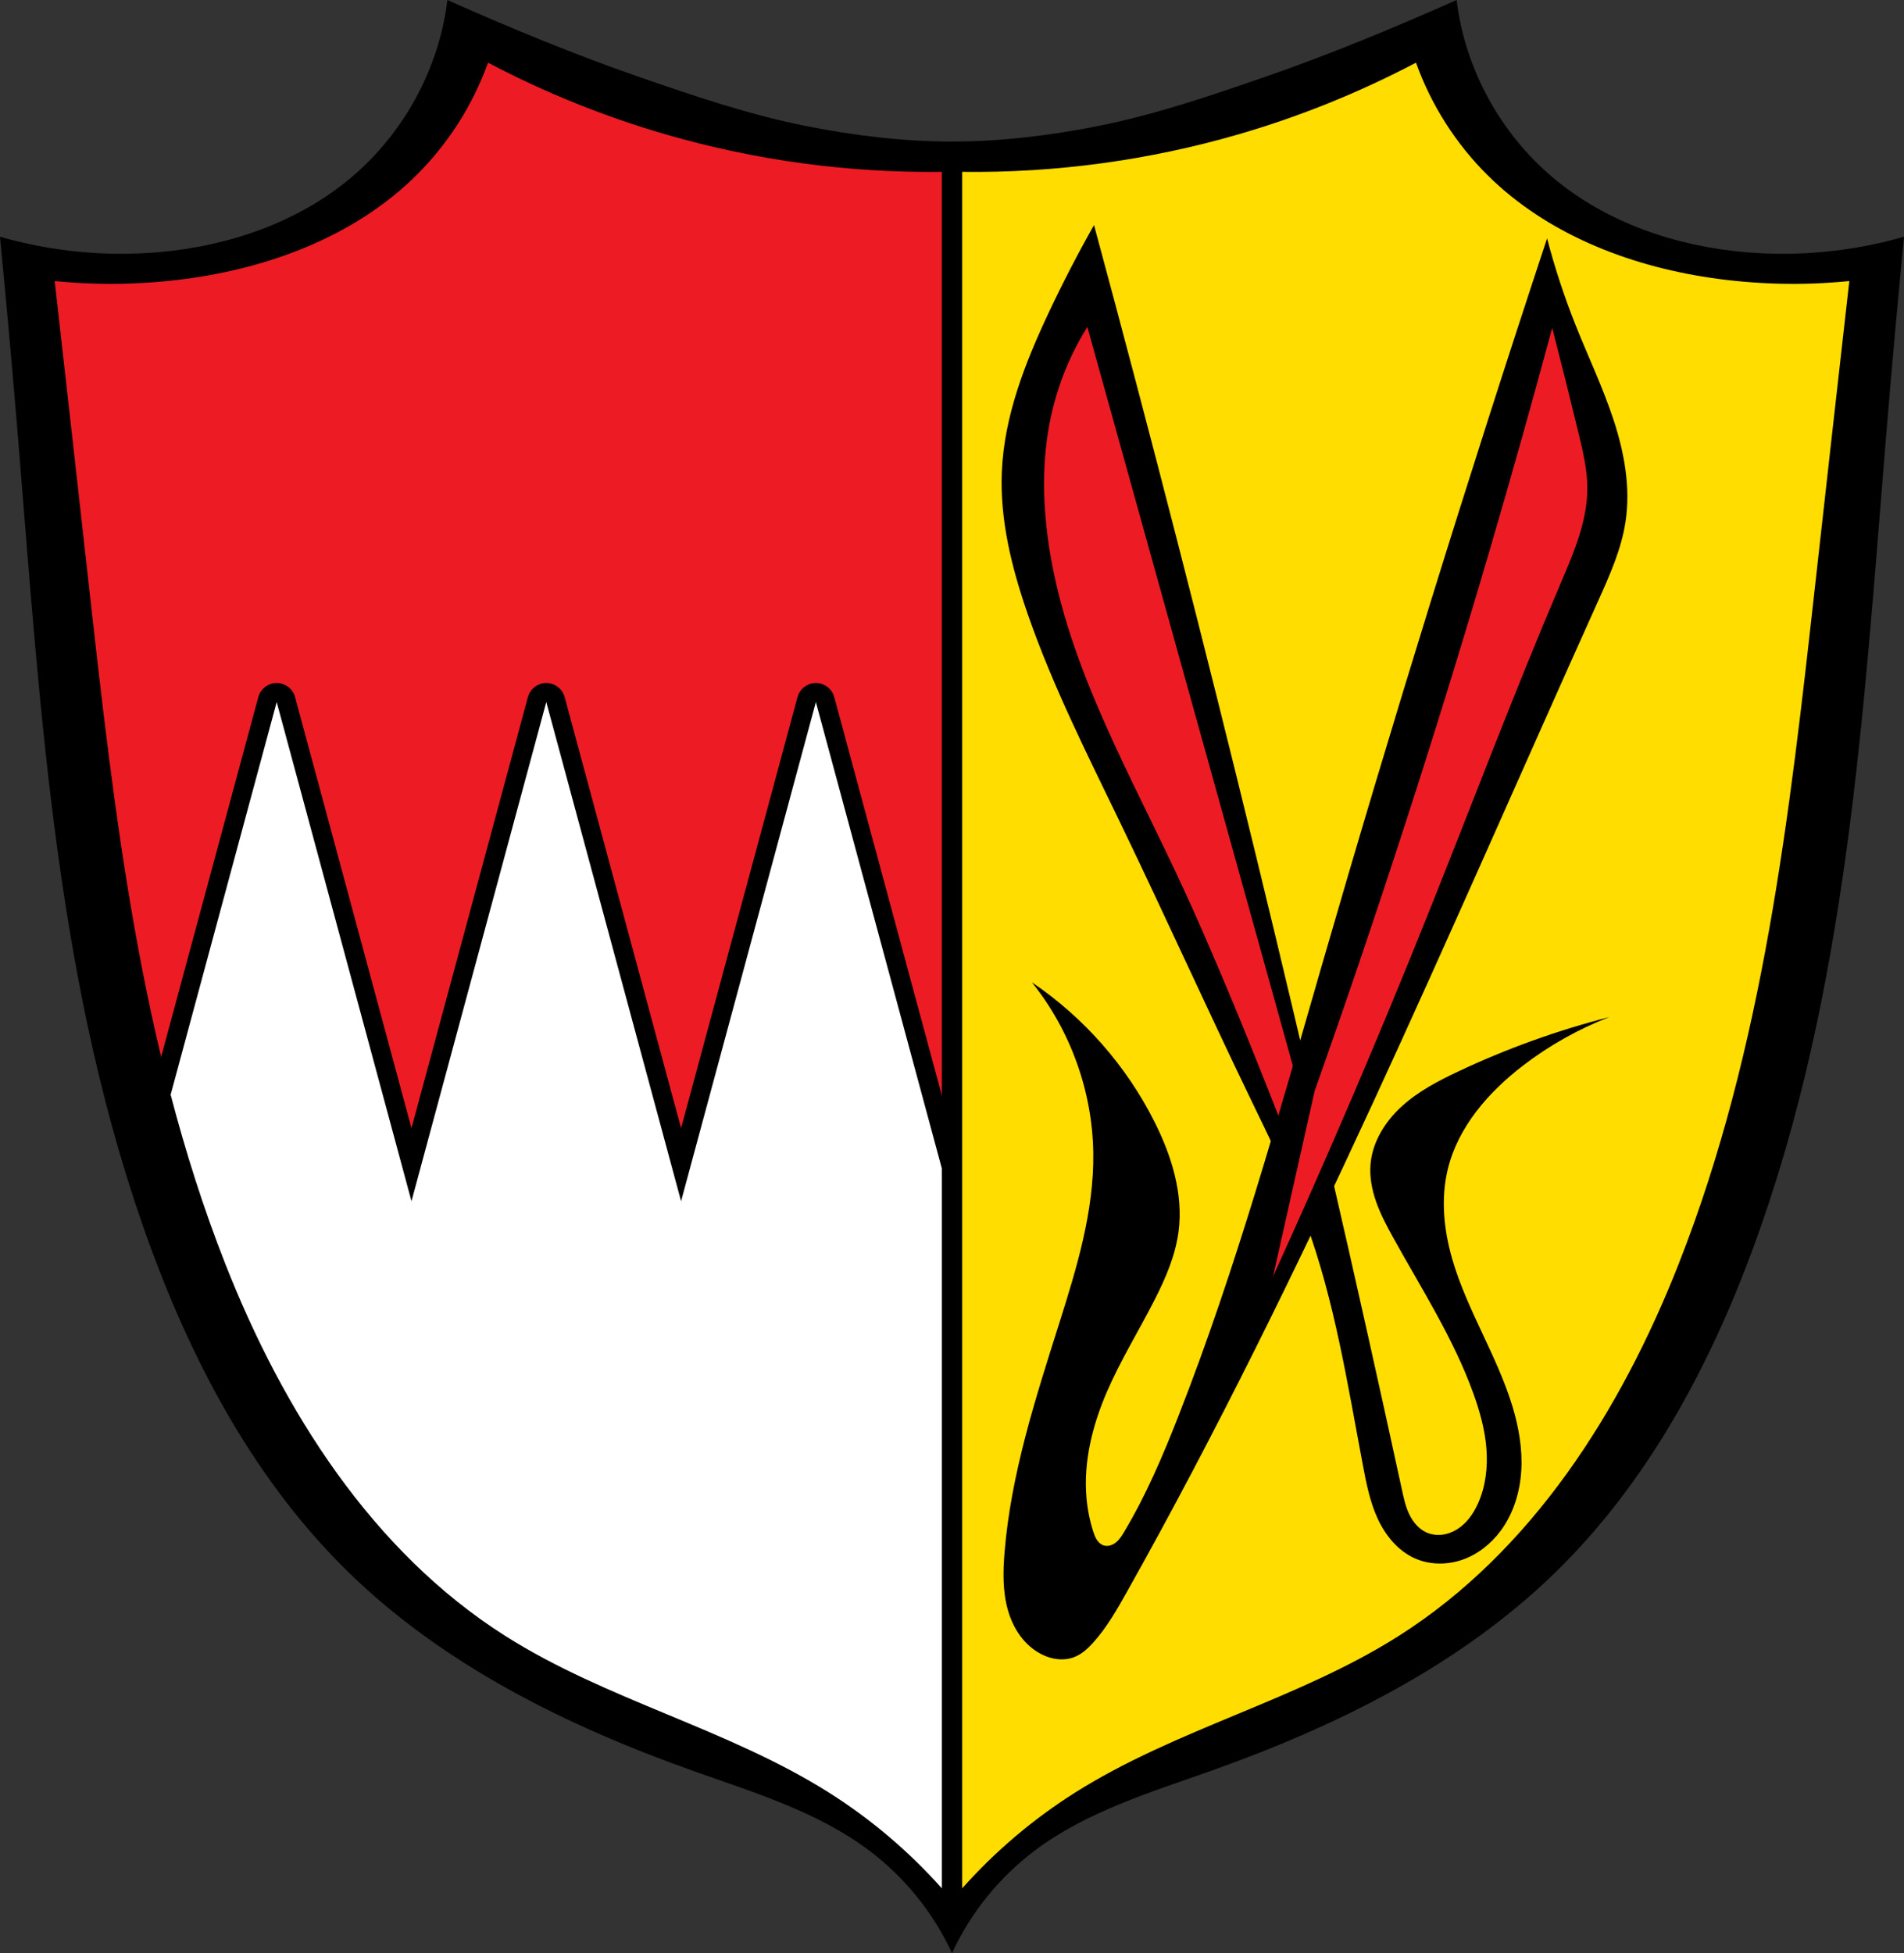
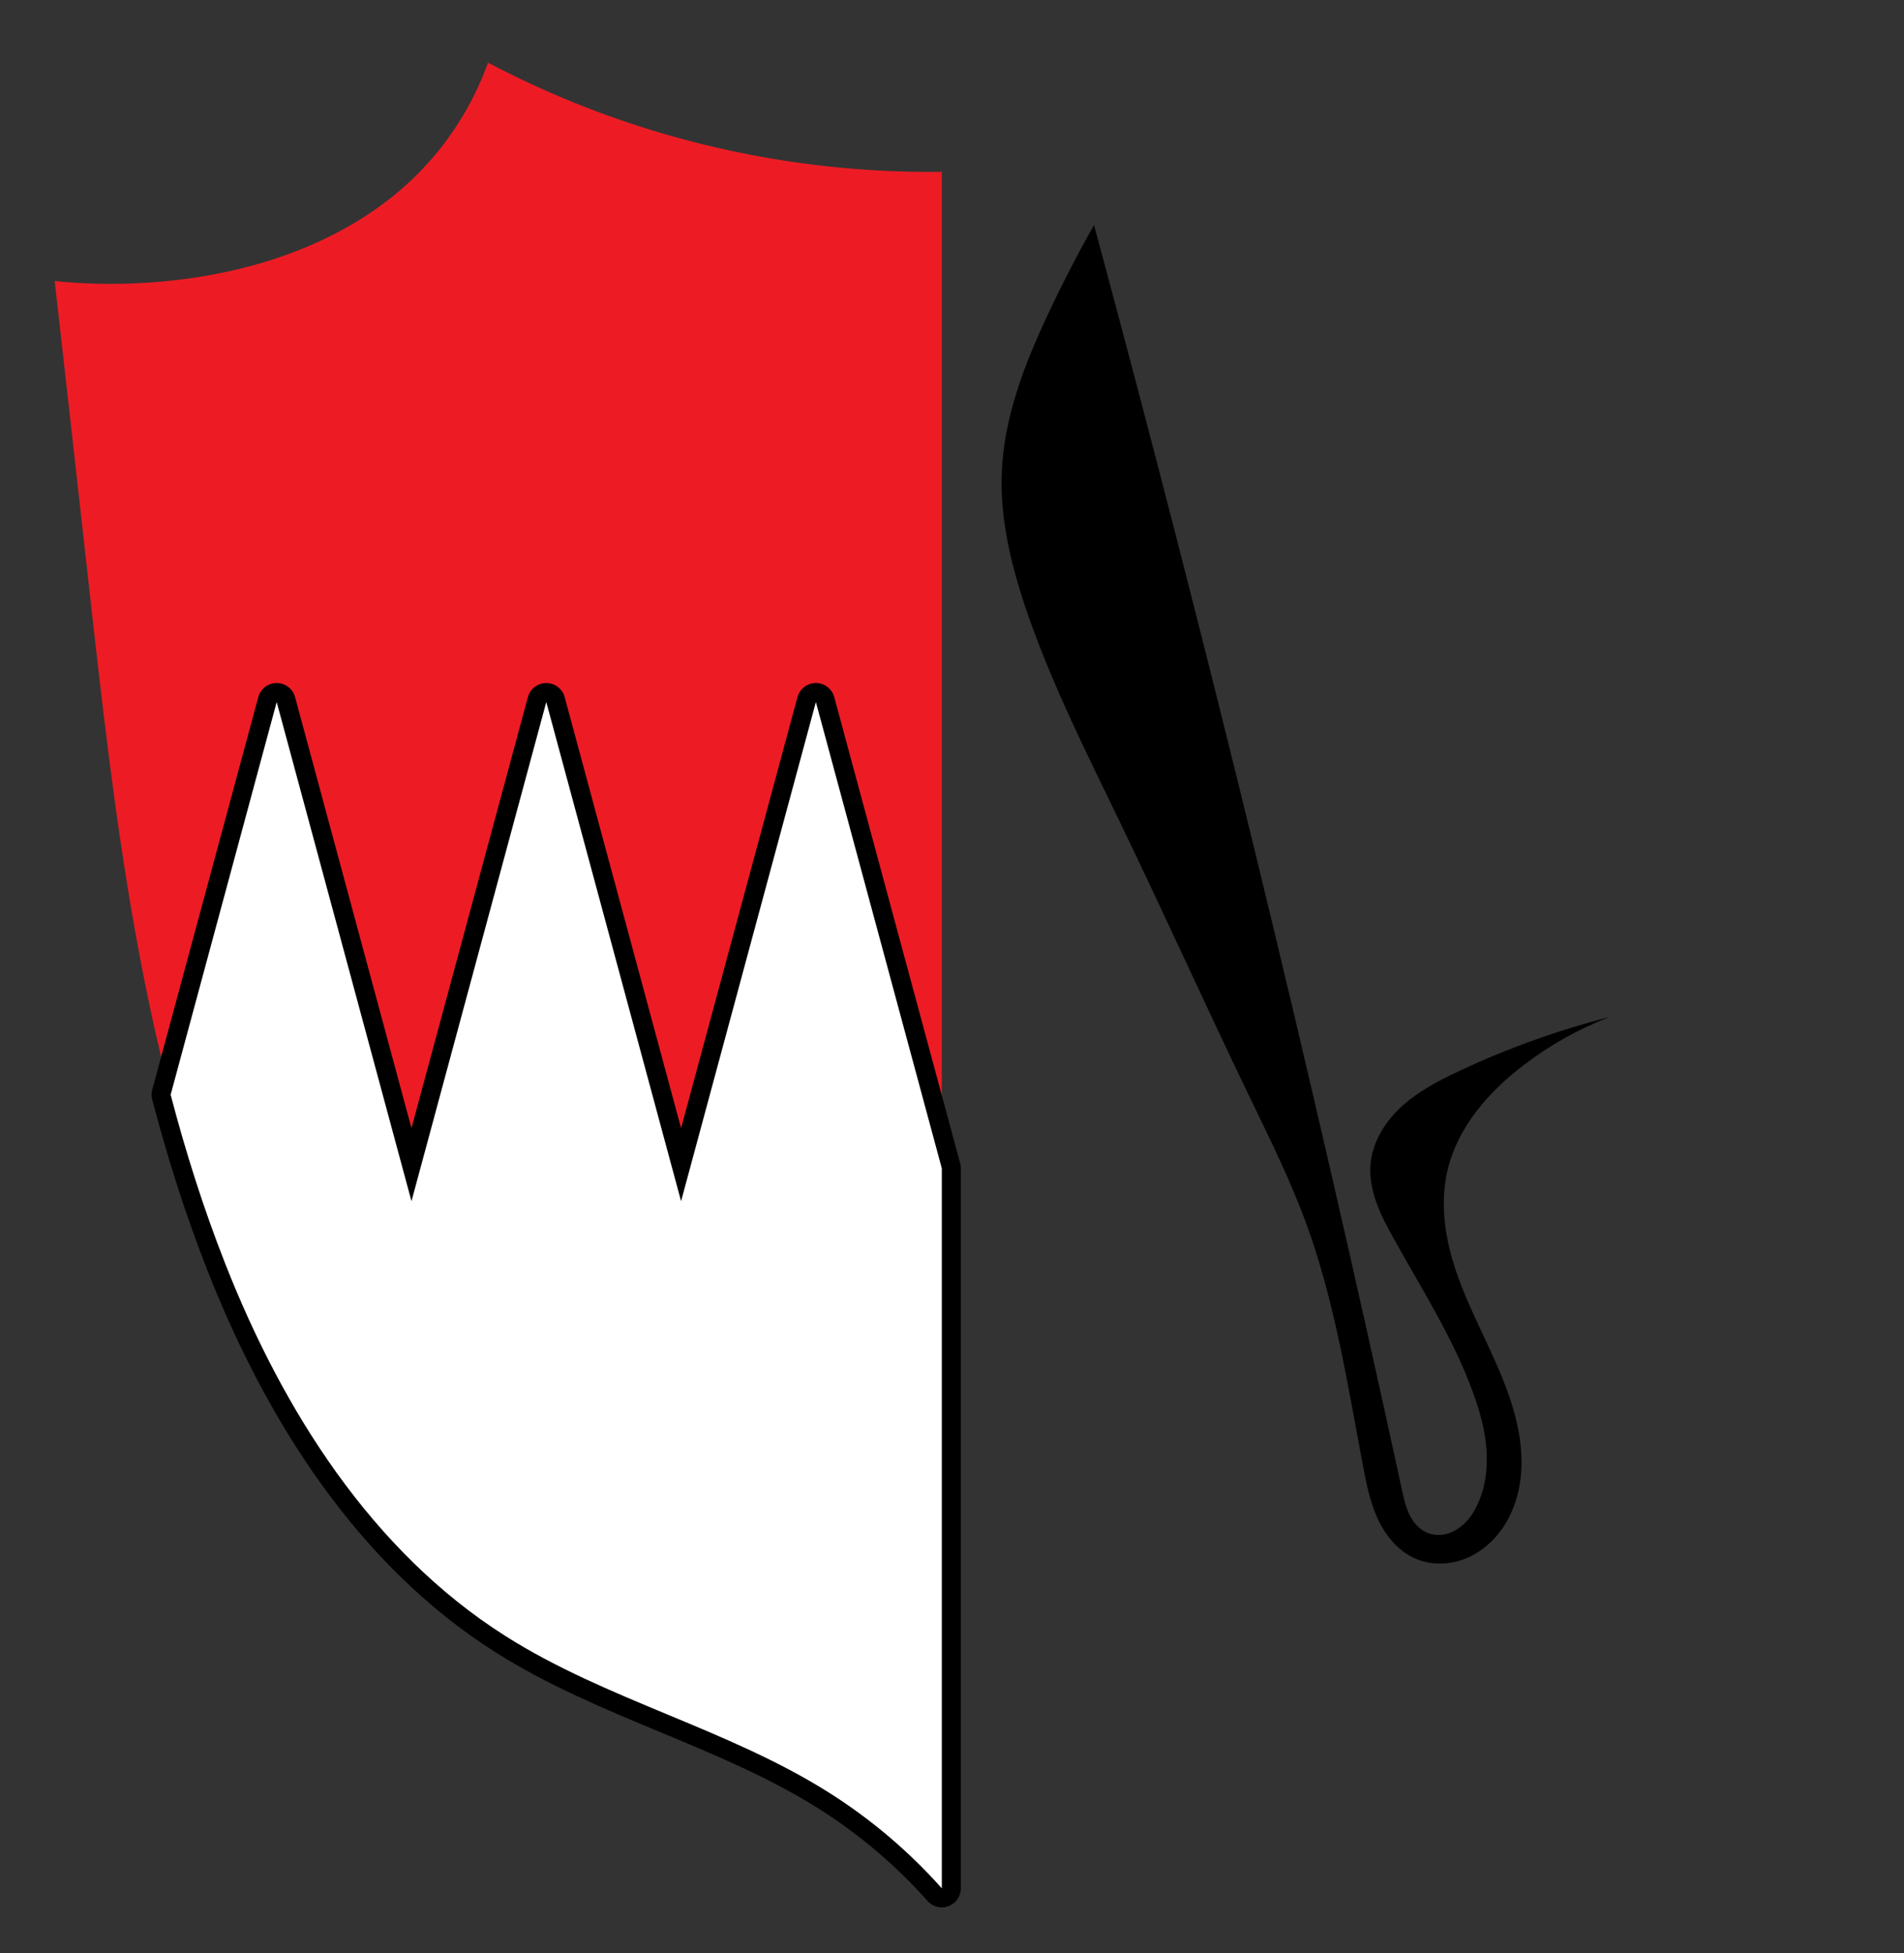
<svg xmlns="http://www.w3.org/2000/svg" xmlns:ns1="http://sodipodi.sourceforge.net/DTD/sodipodi-0.dtd" xmlns:ns2="http://www.inkscape.org/namespaces/inkscape" viewBox="0 0 750.114 769.379" version="1.1" id="svg2690" ns1:docname="DEU_Frankenwinheim_COA.svg" ns2:version="0.92.5 (2060ec1f9f, 2020-04-08)" width="750.114" height="769.379">
  <rect x="0" y="0" width="750.114" height="769.379" fill="#333333" stroke="none" />
  <defs id="defs2694">
    <ns2:path-effect effect="spiro" id="path-effect3906" is_visible="true" />
    <ns2:path-effect effect="spiro" id="path-effect3864" is_visible="true" />
    <ns2:path-effect effect="spiro" id="path-effect3776" is_visible="true" />
    <ns2:path-effect effect="spiro" id="path-effect3772" is_visible="true" />
    <ns2:path-effect effect="spiro" id="path-effect3587" is_visible="true" />
    <ns2:path-effect effect="spiro" id="path-effect3549" is_visible="true" />
    <ns2:path-effect effect="spiro" id="path-effect3549-5" is_visible="true" />
    <ns2:path-effect effect="spiro" id="path-effect3587-7" is_visible="true" />
    <ns2:path-effect effect="spiro" id="path-effect3587-7-7" is_visible="true" />
    <ns2:path-effect effect="spiro" id="path-effect3587-2" is_visible="true" />
    <ns2:path-effect effect="spiro" id="path-effect3776-8" is_visible="true" />
    <ns2:path-effect effect="spiro" id="path-effect3772-0" is_visible="true" />
    <ns2:path-effect effect="spiro" id="path-effect3864-2" is_visible="true" />
    <ns2:path-effect effect="spiro" id="path-effect3906-2" is_visible="true" />
  </defs>
  <ns1:namedview pagecolor="#ffffff" bordercolor="#666666" borderopacity="1" objecttolerance="10" gridtolerance="10" guidetolerance="10" ns2:pageopacity="0" ns2:pageshadow="2" ns2:window-width="1920" ns2:window-height="1046" id="namedview2692" showgrid="false" ns2:zoom="1.0307015" ns2:cx="375.05676" ns2:cy="384.68946" ns2:window-x="-11" ns2:window-y="-11" ns2:window-maximized="1" ns2:current-layer="svg2690" ns2:snap-midpoints="true" ns2:snap-smooth-nodes="true" fit-margin-top="0" fit-margin-left="0" fit-margin-right="0" fit-margin-bottom="0" ns2:snap-global="false" />
-   <path style="opacity:1;vector-effect:none;fill:#000000;fill-opacity:1;stroke:none;stroke-width:1.4;stroke-linecap:square;stroke-linejoin:round;stroke-miterlimit:4;stroke-dasharray:none;stroke-dashoffset:0;stroke-opacity:1;paint-order:fill markers stroke" d="M 176.257,0 C 173.012,26.889 159.188,52.39 138.342,69.943 117.335,87.632 89.995,96.975 62.511,99.34 41.534,101.145 20.22,99.072 0,93.258 c 2.582,26.676 4.973,53.37 7.173,80.08 8.854,107.486 14.973,216.958 52.264,318.295 17.336,47.109 41.787,92.529 77.88,127.723 37.471,36.536 85.762,60.422 135.266,78.053 24.122,8.591 49.249,16.106 69.682,31.424 14.089,10.562 25.468,24.632 32.792,40.547 7.324,-15.915 18.703,-29.985 32.792,-40.547 20.433,-15.317 45.561,-22.833 69.682,-31.424 49.504,-17.63 97.797,-41.516 135.268,-78.053 36.094,-35.193 60.545,-80.613 77.88,-127.723 37.291,-101.337 43.408,-210.809 52.262,-318.295 2.2,-26.71 4.591,-53.404 7.173,-80.08 -20.22,5.814 -41.532,7.887 -62.509,6.082 C 660.121,96.975 632.781,87.632 611.774,69.943 590.928,52.39 577.104,26.889 573.858,0 548.98,11.075 523.759,21.495 498.026,30.41 476.497,37.869 454.792,45.241 432.442,49.67 c -18.869,3.739 -38.15,6.082 -57.385,6.082 -19.236,0 -38.517,-2.343 -57.385,-6.082 C 295.322,45.241 273.617,37.869 252.088,30.41 226.355,21.495 201.136,11.075 176.257,0 Z" id="path3547-5" ns2:connector-curvature="0" ns1:nodetypes="csscssssscssssscsscaaaaac" />
  <path transform="translate(782.375,2.7e-5)" style="opacity:1;vector-effect:none;fill:#ed1c24;fill-opacity:1;stroke:none;stroke-width:2.3;stroke-linecap:square;stroke-linejoin:round;stroke-miterlimit:4;stroke-dasharray:none;stroke-dashoffset:0;stroke-opacity:1;paint-order:fill markers stroke" d="M -411.332,743.839 V 67.695 c -36.758,0.468 -73.58,-4.533 -108.882,-14.786 -24.172,-7.021 -47.631,-16.495 -69.9,-28.229 -5.95,16.641 -15.674,31.921 -28.229,44.359 -23.174,22.959 -55.113,35.497 -87.374,40.327 -18.221,2.728 -36.781,3.18 -55.113,1.344 4.513,39.875 8.993,79.754 13.442,119.636 10.114,90.67 20.363,182.604 53.769,267.5 22.758,57.837 57.756,113.206 110.226,146.52 39.979,25.383 87.674,36.528 127.701,61.834 16.444,10.396 31.424,23.106 44.359,37.638 z" id="path3585-9" ns2:connector-curvature="0" ns2:path-effect="#path-effect3587-7" ns2:original-d="M -411.3322,743.83867 V 67.694559 c 0,0 -73.48027,-5.391659 -108.88206,-14.786452 -24.28747,-6.445317 -69.89959,-28.228681 -69.89959,-28.228681 0,0 -15.03179,32.825878 -28.22868,44.359356 -24.15309,21.108701 -56.13027,33.063888 -87.37449,40.326688 -17.89928,4.16074 -55.11313,1.34422 -55.11313,1.34422 0,0 7.24202,79.98816 13.44222,119.63584 14.05223,89.85813 16.54482,184.51653 53.76892,267.50035 25.01412,55.76406 63.02687,107.69309 110.22628,146.5203 36.52446,30.04578 88.07047,36.02354 127.70117,61.83425 16.24945,10.58295 44.35936,37.63824 44.35936,37.63824 z" ns1:nodetypes="ccacaacaaaac" />
  <path ns2:connector-curvature="0" style="opacity:1;vector-effect:none;fill:#000000;fill-opacity:1;stroke:#000000;stroke-width:15;stroke-linecap:square;stroke-linejoin:round;stroke-miterlimit:4;stroke-dasharray:none;stroke-dashoffset:0;stroke-opacity:1;paint-order:fill markers stroke" d="M 109.006,276.549 67.228,431.225 c 5.912,22.577 12.953,44.831 21.527,66.621 22.758,57.837 57.756,113.205 110.227,146.52 39.979,25.383 87.674,36.53 127.701,61.836 16.444,10.396 31.424,23.105 44.359,37.637 V 460.232 L 321.43,276.549 268.324,473.172 215.217,276.549 162.111,473.168 Z" id="path3677-9" />
  <path ns2:connector-curvature="0" style="opacity:1;vector-effect:none;fill:#ffffff;fill-opacity:1;stroke:none;stroke-width:0.5;stroke-linecap:square;stroke-linejoin:round;stroke-miterlimit:4;stroke-dasharray:none;stroke-dashoffset:0;stroke-opacity:1;paint-order:fill markers stroke" d="M 109.006,276.549 67.228,431.225 c 5.912,22.577 12.953,44.831 21.527,66.621 22.758,57.837 57.756,113.205 110.227,146.52 39.979,25.383 87.674,36.53 127.701,61.836 16.444,10.396 31.424,23.105 44.359,37.637 V 460.232 L 321.43,276.549 268.324,473.172 215.217,276.549 162.111,473.168 Z" id="path3677" />
-   <path transform="matrix(-1,0,0,1,-32.262,2.7e-5)" style="opacity:1;vector-effect:none;fill:#ffdd00;fill-opacity:1;stroke:none;stroke-width:2.3;stroke-linecap:square;stroke-linejoin:round;stroke-miterlimit:4;stroke-dasharray:none;stroke-dashoffset:0;stroke-opacity:1;paint-order:fill markers stroke" d="M -411.332,743.839 V 67.695 c -36.758,0.468 -73.58,-4.533 -108.882,-14.786 -24.172,-7.021 -47.631,-16.495 -69.9,-28.229 -5.95,16.641 -15.674,31.921 -28.229,44.359 -23.174,22.959 -55.113,35.497 -87.374,40.327 -18.221,2.728 -36.781,3.18 -55.113,1.344 4.513,39.875 8.993,79.754 13.442,119.636 10.114,90.67 20.363,182.604 53.769,267.5 22.758,57.837 57.756,113.206 110.226,146.52 39.979,25.383 87.674,36.528 127.701,61.834 16.444,10.396 31.424,23.106 44.359,37.638 z" id="path3585-9-3" ns2:connector-curvature="0" ns2:path-effect="#path-effect3587-7-7" ns2:original-d="M -411.3322,743.83867 V 67.694559 c 0,0 -73.48027,-5.391659 -108.88206,-14.786452 -24.28747,-6.445317 -69.89959,-28.228681 -69.89959,-28.228681 0,0 -15.03179,32.825878 -28.22868,44.359356 -24.15309,21.108701 -56.13027,33.063888 -87.37449,40.326688 -17.89928,4.16074 -55.11313,1.34422 -55.11313,1.34422 0,0 7.24202,79.98816 13.44222,119.63584 14.05223,89.85813 16.54482,184.51653 53.76892,267.50035 25.01412,55.76406 63.02687,107.69309 110.22628,146.5203 36.52446,30.04578 88.07047,36.02354 127.70117,61.83425 16.24945,10.58295 44.35936,37.63824 44.35936,37.63824 z" ns1:nodetypes="ccacaacaaaac" />
  <path transform="translate(777.524,8.732)" style="opacity:1;vector-effect:none;fill:#000000;fill-opacity:1;stroke:none;stroke-width:1.1;stroke-linecap:square;stroke-linejoin:round;stroke-miterlimit:4;stroke-dasharray:none;stroke-dashoffset:0;stroke-opacity:1;paint-order:fill markers stroke" d="m -143.489,391.901 c -20.466,5.234 -40.433,12.422 -59.539,21.434 -7.922,3.736 -15.798,7.855 -22.266,13.76 -6.469,5.905 -11.47,13.836 -12.267,22.558 -0.47,5.144 0.53,10.341 2.258,15.208 1.728,4.868 4.171,9.447 6.673,13.966 11.149,20.139 23.74,39.674 31.556,61.325 2.525,6.996 4.546,14.23 5.141,21.644 0.595,7.414 -0.287,15.044 -3.355,21.819 -1.773,3.915 -4.345,7.588 -7.955,9.92 -1.805,1.166 -3.852,1.977 -5.982,2.255 -2.131,0.278 -4.344,0.012 -6.306,-0.863 -3.059,-1.365 -5.33,-4.114 -6.78,-7.134 -1.45,-3.02 -2.17,-6.329 -2.881,-9.603 -36.254,-167.075 -76.713,-333.237 -121.325,-498.276 -6.38,11.284 -12.34,22.805 -17.862,34.533 -9.319,19.791 -17.502,40.662 -18.457,62.516 -0.832,19.055 3.886,37.942 10.122,55.967 9.906,28.636 23.659,55.756 36.826,83.046 17.233,35.715 33.529,71.876 50.762,107.59 7.861,16.291 15.933,32.525 22.162,49.507 11.293,30.786 16.326,63.437 22.426,95.658 1.343,7.092 2.765,14.253 5.799,20.802 3.034,6.549 7.876,12.524 14.445,15.516 5.838,2.66 12.708,2.746 18.777,0.666 6.069,-2.081 11.332,-6.234 15.16,-11.383 5.062,-6.808 7.644,-15.265 8.16,-23.733 0.515,-8.468 -0.953,-16.965 -3.397,-25.089 -6.058,-20.137 -17.997,-38.141 -23.816,-58.348 -3.281,-11.393 -4.537,-23.596 -1.786,-35.128 4.002,-16.778 16.076,-30.592 29.77,-41.082 10.333,-7.916 21.798,-14.352 33.937,-19.053 z" id="path3774-8" ns2:connector-curvature="0" ns2:path-effect="#path-effect3776-8" ns2:original-d="m -143.48918,391.90114 c 0,0 -41.87321,9.90838 -59.53908,21.43407 -13.99081,9.12798 -30.69883,20.05956 -34.53267,36.31884 -2.33406,9.89871 5.10056,19.75284 8.93087,29.17415 8.65826,21.29648 25.6867,39.09779 31.55571,61.32525 3.70178,14.01959 8.86561,30.80914 1.78617,43.46353 -3.774,6.74598 -12.79109,13.36571 -20.24329,11.31242 -6.21026,-1.7111 -7.26438,-10.75763 -9.66071,-16.73699 C -288.78427,419.5162 -346.51744,79.916368 -346.51744,79.916368 c 0,0 -13.02814,22.508272 -17.86173,34.532662 -8.10398,20.16005 -17.28258,40.81989 -18.45711,62.51604 -1.02481,18.93049 4.55258,37.84494 10.12164,55.96673 8.8954,28.94572 24.22704,55.51002 36.8263,83.04621 16.49903,36.05928 34.20007,71.55963 50.76246,107.58985 7.55154,16.42779 16.37873,32.37641 22.16209,49.50682 10.47587,31.02972 10.60165,65.11618 22.42591,95.65753 5.00397,12.92496 7.36301,31.20095 20.24329,36.31884 11.02466,4.38057 26.46784,-1.50074 33.93727,-10.71704 10.29536,-12.70314 7.12795,-32.64267 4.76313,-48.82204 -3.03819,-20.7863 -19.24839,-37.84364 -23.81563,-58.3483 -2.54906,-11.44403 -5.11784,-23.88691 -1.78618,-35.12806 4.80559,-16.21422 17.14104,-29.83403 29.76954,-41.08196 9.68769,-8.62861 33.93728,-19.05251 33.93728,-19.05251 z" ns1:nodetypes="caaaaaaacaaaaaaaaaaaaac" />
-   <path transform="translate(777.524,8.732)" style="opacity:1;vector-effect:none;fill:#ed1c24;fill-opacity:1;stroke:none;stroke-width:1.3;stroke-linecap:square;stroke-linejoin:round;stroke-miterlimit:4;stroke-dasharray:none;stroke-dashoffset:0;stroke-opacity:1;paint-order:fill markers stroke" d="m -349.145,120.063 87.681,315.179 -1.495,24.24 c -9.113,-24.499 -18.681,-48.828 -28.696,-72.973 -7.205,-17.37 -14.643,-34.648 -22.653,-51.661 -20.915,-44.426 -46.15,-88.447 -51.074,-137.302 -1.436,-14.246 -1.079,-28.746 2.017,-42.726 2.72,-12.281 7.551,-24.091 14.219,-34.757 z" id="path3770-4" ns2:connector-curvature="0" ns2:path-effect="#path-effect3772-0" ns2:original-d="m -349.14537,120.06331 87.6813,315.17874 -1.49508,24.24009 c 0,0 -18.66312,-48.83749 -28.69562,-72.97277 -7.21736,-17.36288 -15.59646,-34.23237 -22.65255,-51.66141 -18.32443,-45.2627 -43.56071,-89.05248 -51.07381,-137.30234 -2.19368,-14.08801 -1.06295,-28.80465 2.01717,-42.72575 2.70417,-12.2219 14.21859,-34.75656 14.21859,-34.75656 z" ns1:nodetypes="cccaaaac" />
-   <path transform="translate(777.524,8.732)" style="opacity:1;vector-effect:none;fill:#000000;fill-opacity:1;stroke:none;stroke-width:1.2;stroke-linecap:square;stroke-linejoin:round;stroke-miterlimit:4;stroke-dasharray:none;stroke-dashoffset:0;stroke-opacity:1;paint-order:fill markers stroke" d="m -168.028,85.169 c -31.394,94.863 -60.974,190.326 -88.719,286.319 -17.241,59.65 -33.812,119.623 -56.457,177.437 -6.152,15.706 -12.777,31.298 -21.439,45.772 -0.902,1.507 -1.853,3.033 -3.219,4.136 -0.683,0.552 -1.467,0.989 -2.316,1.215 -0.849,0.226 -1.764,0.234 -2.598,-0.043 -1.105,-0.367 -2.005,-1.209 -2.641,-2.184 -0.636,-0.976 -1.033,-2.085 -1.392,-3.192 -1.409,-4.357 -2.296,-8.88 -2.688,-13.442 -1.224,-14.241 2.398,-28.548 8.065,-41.671 5.404,-12.515 12.638,-24.144 18.819,-36.294 4.326,-8.505 8.182,-17.422 9.41,-26.884 1.917,-14.774 -2.737,-29.694 -9.41,-43.015 -11.069,-22.1 -27.909,-41.279 -48.392,-55.113 15.194,18.903 23.855,42.961 24.196,67.211 0.323,22.949 -6.521,45.328 -13.442,67.211 -9.329,29.495 -18.99,59.23 -21.508,90.063 -0.62,7.597 -0.786,15.371 1.284,22.707 1.035,3.668 2.632,7.197 4.891,10.267 2.258,3.07 5.191,5.673 8.612,7.353 1.97,0.968 4.101,1.629 6.286,1.832 2.185,0.203 4.425,-0.059 6.466,-0.867 2.951,-1.168 5.349,-3.401 7.466,-5.765 5.258,-5.87 9.203,-12.775 13.063,-19.645 70.621,-125.706 126.539,-258.992 185.732,-390.466 4.558,-10.123 9.184,-20.396 10.849,-31.371 2.025,-13.35 -0.464,-27.031 -4.655,-39.866 -4.192,-12.835 -10.058,-25.05 -15.052,-37.595 -4.429,-11.126 -8.175,-22.524 -11.21,-34.109 z" id="path3862-1" ns2:connector-curvature="0" ns2:path-effect="#path-effect3864-2" ns2:original-d="m -168.02786,85.169456 c 0,0 -58.78451,190.992354 -88.71871,286.319474 -18.59495,59.21667 -33.83631,119.63886 -56.45736,177.43742 -6.1404,15.6892 -10.38997,33.05303 -21.43945,45.7717 -2.12329,2.44406 -4.94507,5.87089 -8.13346,5.30877 -2.20634,-0.38898 -3.11822,-3.33164 -4.03267,-5.37689 -1.86512,-4.17151 -2.67425,-8.87277 -2.68844,-13.44223 -0.0439,-14.14802 3.41698,-28.30824 8.06534,-41.67091 4.47737,-12.87113 13.4181,-23.78235 18.81912,-36.29402 3.76294,-8.71701 8.83399,-17.40739 9.40956,-26.88445 0.88977,-14.65043 -2.78912,-29.91565 -9.40956,-43.01514 -11.02749,-21.81945 -48.39203,-55.11313 -48.39203,-55.11313 0,0 22.43368,43.46519 24.19601,67.21114 1.69099,22.78473 -8.54758,44.8942 -13.44222,67.21114 -6.6123,30.14853 -23.3126,59.25063 -21.50757,90.06294 0.8373,14.29285 3.3666,31.69107 14.78645,40.32668 3.40016,2.57117 8.66843,2.18828 12.7521,0.96531 3.01217,-0.90208 5.32299,-3.46438 7.4664,-5.76497 5.36056,-5.75367 9.1867,-12.80279 13.06264,-19.64512 71.03859,-125.40675 131.14018,-257.07524 185.73226,-390.4658 4.19101,-10.24033 10.38517,-20.31636 10.84872,-31.37141 1.11618,-26.61964 -12.25925,-51.88069 -19.70736,-77.46149 -3.34566,-11.49078 -11.20977,-34.109014 -11.20977,-34.109014 z" ns1:nodetypes="caaaaaaaaaacaaaaaaaaaac" />
-   <path transform="translate(777.524,8.732)" style="opacity:1;vector-effect:none;fill:#ed1c24;fill-opacity:1;stroke:none;stroke-width:0.5;stroke-linecap:square;stroke-linejoin:round;stroke-miterlimit:4;stroke-dasharray:none;stroke-dashoffset:0;stroke-opacity:1;paint-order:fill markers stroke" d="m -166.001,120.406 c 3.565,13.853 7.033,27.731 10.404,41.633 1.719,7.09 3.423,14.265 3.428,21.56 0.008,12.98 -5.322,25.288 -10.416,37.227 -18.485,43.328 -35.08,87.434 -52.601,131.161 -19.163,47.826 -39.436,95.206 -60.799,142.091 l 16.395,-73.095 c 24.959,-70.391 47.97,-141.472 68.996,-213.136 8.524,-29.054 16.723,-58.203 24.593,-87.441 z" id="path3904-2" ns2:connector-curvature="0" ns2:path-effect="#path-effect3906-2" ns2:original-d="m -166.00051,120.40573 c 0,0 7.54424,27.61739 10.40384,41.63309 1.45476,7.13016 3.84632,14.29543 3.42752,21.56043 -0.74155,12.86405 -6.27553,25.02439 -10.41571,37.22654 -15.13525,44.60737 -34.56772,87.64428 -52.60098,131.16089 -19.72237,47.59267 -60.79854,142.09097 -60.79854,142.09097 l 16.39511,-73.09487 c 0,0 47.38365,-141.65707 68.99609,-213.13646 8.76294,-28.9819 24.59267,-87.44059 24.59267,-87.44059 z" ns1:nodetypes="caaaaccac" />
</svg>